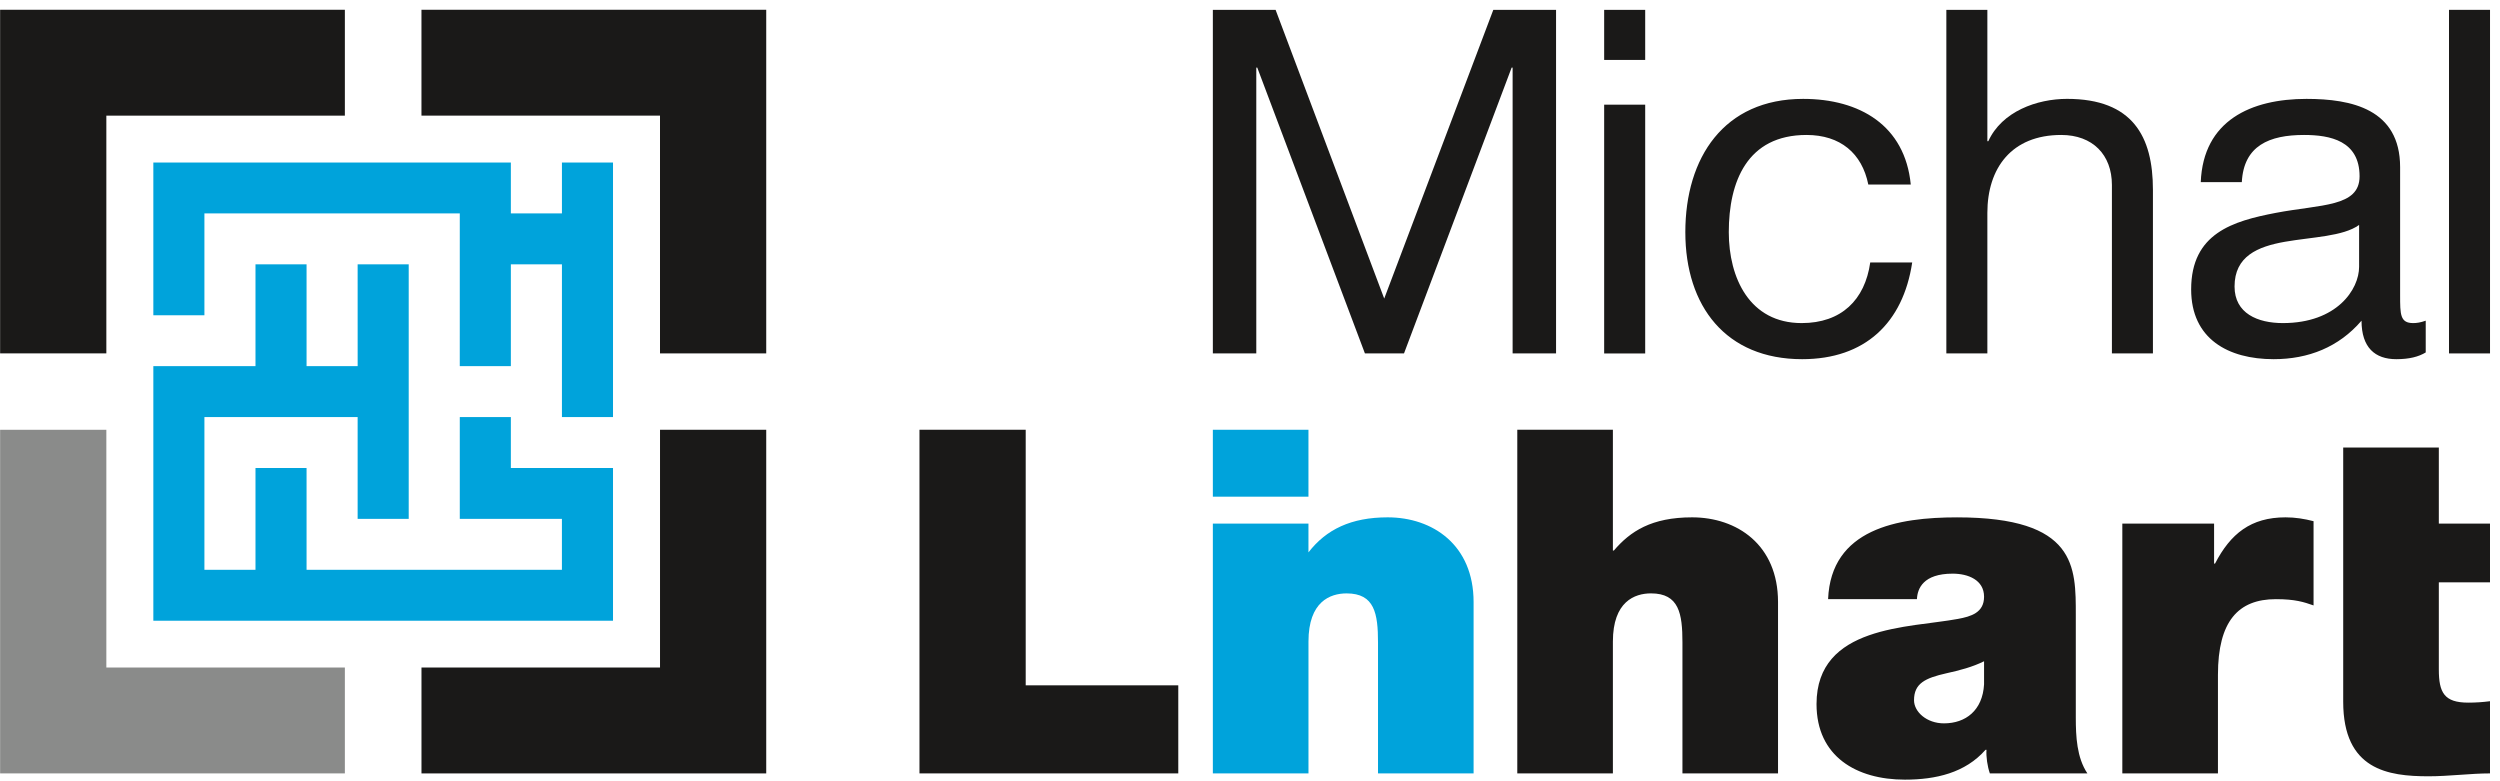
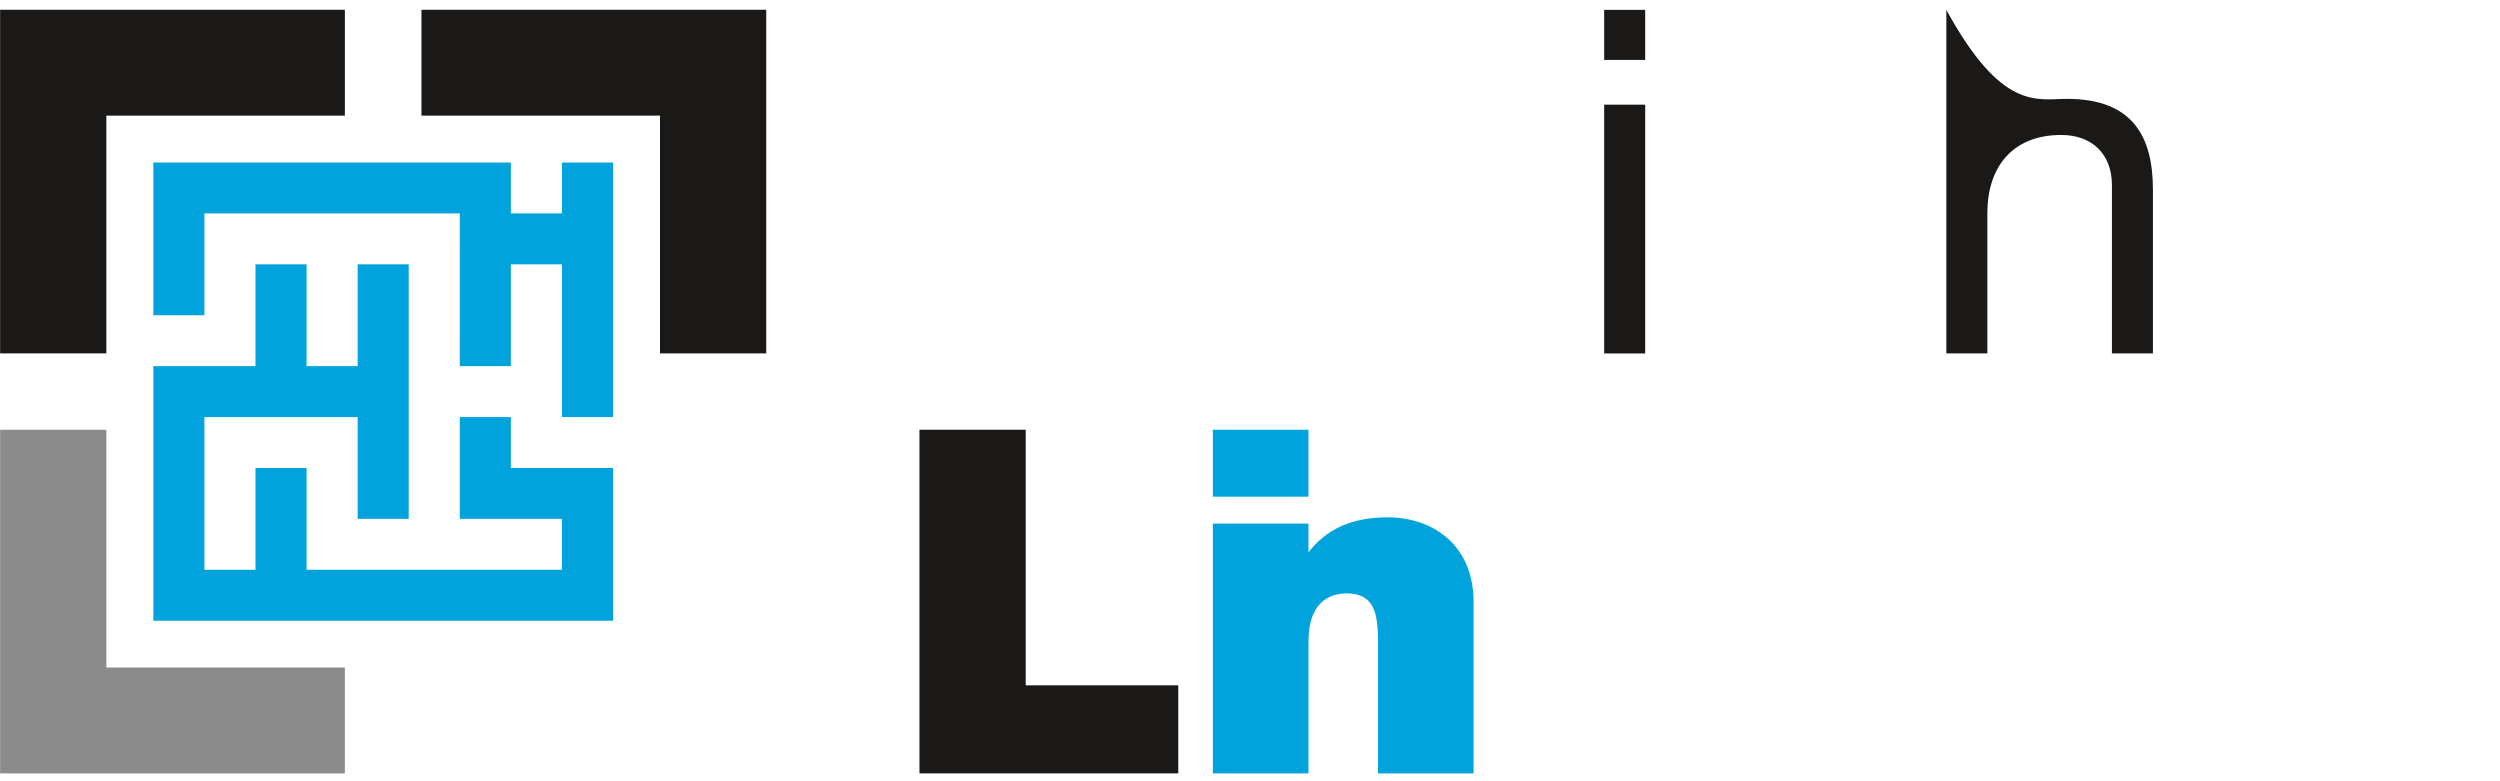
<svg xmlns="http://www.w3.org/2000/svg" width="128" height="40" viewBox="0 0 128 40">
  <g fill="none" fill-rule="evenodd">
    <g transform="translate(47.049)">
-       <path fill="#1A1918" d="M48.608 9.447C48.286 7.847 47.174 6.91 45.444 6.91 42.404 6.91 41.465 9.3 41.465 11.887 41.465 14.227 42.528 16.542 45.197 16.542 47.224 16.542 48.435 15.36 48.707 13.438L50.856 13.438C50.387 16.542 48.435 18.39 45.221 18.39 41.316 18.39 39.24 15.68 39.24 11.887 39.24 8.068 41.217 5.063 45.271 5.063 48.163 5.063 50.486 6.417 50.782 9.447L48.608 9.447zM77.148 18.045C76.778 18.267 76.307 18.39 75.641 18.39 74.553 18.39 73.861 17.798 73.861 16.419 72.699 17.773 71.142 18.39 69.362 18.39 67.04 18.39 65.138 17.355 65.138 14.817 65.138 11.936 67.287 11.32 69.462 10.901 71.784 10.457 73.761 10.606 73.761 9.028 73.761 7.206 72.255 6.91 70.919 6.91 69.14 6.91 67.83 7.453 67.732 9.324L65.63 9.324C65.754 6.171 68.201 5.063 71.044 5.063 73.342 5.063 75.837 5.58 75.837 8.561L75.837 15.114C75.837 16.099 75.837 16.542 76.506 16.542 76.679 16.542 76.875 16.517 77.148 16.419L77.148 18.045zM73.737 11.517C72.923 12.108 71.338 12.133 69.931 12.38 68.547 12.626 67.36 13.117 67.36 14.669 67.36 16.049 68.547 16.542 69.834 16.542 72.601 16.542 73.737 14.817 73.737 13.66L73.737 11.517z" />
-       <polygon fill="#1A1918" points="15.049 .505 18.262 .505 23.823 15.287 29.408 .505 32.621 .505 32.621 18.095 30.397 18.095 30.397 3.461 30.347 3.461 24.836 18.095 22.835 18.095 17.323 3.461 17.273 3.461 17.273 18.095 15.049 18.095" />
-       <path fill="#1A1918" d="M35.084 3.068L37.185 3.068 37.185.504 35.084.504 35.084 3.068zM35.084 18.096L37.185 18.096 37.185 5.358 35.084 5.358 35.084 18.096zM52.604.505L54.704.505 54.704 7.23 54.753 7.23C55.445 5.703 57.25 5.062 58.782 5.062 62.143 5.062 63.181 6.985 63.181 9.718L63.181 18.095 61.081 18.095 61.081 9.472C61.081 7.92 60.091 6.91 58.486 6.91 55.94 6.91 54.704 8.61 54.704 10.9L54.704 18.095 52.604 18.095 52.604.505z" />
-       <polygon fill="#1A1918" points="78.34 18.095 80.44 18.095 80.44 .504 78.34 .504" />
+       <path fill="#1A1918" d="M35.084 3.068L37.185 3.068 37.185.504 35.084.504 35.084 3.068zM35.084 18.096L37.185 18.096 37.185 5.358 35.084 5.358 35.084 18.096zM52.604.505C55.445 5.703 57.25 5.062 58.782 5.062 62.143 5.062 63.181 6.985 63.181 9.718L63.181 18.095 61.081 18.095 61.081 9.472C61.081 7.92 60.091 6.91 58.486 6.91 55.94 6.91 54.704 8.61 54.704 10.9L54.704 18.095 52.604 18.095 52.604.505z" />
      <polygon fill="#1A1918" points=".028 22.003 5.467 22.003 5.467 35.089 13.279 35.089 13.279 39.598 .028 39.598" />
-       <path fill="#1A1918" d="M30.636 22.003L35.531 22.003 35.531 28.189 35.58 28.189C36.421 27.202 37.509 26.488 39.586 26.488 41.885 26.488 43.986 27.893 43.986 30.825L43.986 39.598 39.092 39.598 39.092 32.895C39.092 31.416 38.919 30.381 37.483 30.381 36.645 30.381 35.531 30.8 35.531 32.847L35.531 39.598 30.636 39.598 30.636 22.003zM59.232 36.739C59.232 37.701 59.281 38.785 59.825 39.598L54.832 39.598C54.708 39.253 54.634 38.736 54.659 38.391L54.609 38.391C53.57 39.572 52.063 39.918 50.481 39.918 48.008 39.918 45.957 38.736 45.957 36.049 45.957 32.009 50.702 32.156 53.199 31.688 53.867 31.565 54.535 31.367 54.535 30.554 54.535 29.692 53.718 29.371 52.928 29.371 51.419 29.371 51.122 30.136 51.098 30.677L46.549 30.677C46.698 27.079 50.109 26.489 53.15 26.489 59.281 26.489 59.232 29.026 59.232 31.492L59.232 36.739zM54.535 33.856C53.942 34.152 53.274 34.325 52.607 34.472 51.519 34.718 50.949 34.99 50.949 35.852 50.949 36.443 51.593 37.036 52.483 37.036 53.596 37.036 54.461 36.37 54.535 35.038L54.535 33.856zM61.614 26.809L66.312 26.809 66.312 28.855 66.361 28.855C67.154 27.326 68.192 26.488 69.97 26.488 70.466 26.488 70.935 26.563 71.405 26.685L71.405 30.998C70.911 30.825 70.466 30.677 69.476 30.677 67.547 30.677 66.51 31.811 66.51 34.547L66.51 39.598 61.614 39.598 61.614 26.809zM77.819 26.809L80.439 26.809 80.439 29.815 77.819 29.815 77.819 34.275C77.819 35.458 78.091 35.975 79.326 35.975 79.697 35.975 80.068 35.951 80.439 35.902L80.439 39.598C79.449 39.598 78.338 39.746 77.299 39.746 75.223 39.746 72.923 39.425 72.923 35.926L72.923 29.815 72.923 26.809 72.923 22.915 77.819 22.915 77.819 26.809z" />
      <path fill="#00A3DB" d="M24,26.488 C22.129,26.488 20.852,27.106 19.944,28.282 L19.944,26.809 L15.049,26.809 L15.049,39.598 L19.945,39.598 L19.945,32.847 C19.945,30.8 21.056,30.382 21.898,30.382 C23.332,30.382 23.505,31.417 23.505,32.895 L23.505,39.598 L28.399,39.598 L28.399,30.825 C28.399,27.893 26.298,26.488 24,26.488" />
      <polygon fill="#00A3DB" points="15.049 25.43 19.944 25.43 19.944 22.004 15.049 22.004" />
    </g>
    <polygon fill="#8A8B8A" points="5.445 34.177 5.445 22.005 .006 22.005 .006 39.598 17.657 39.598 17.657 34.177" />
    <polygon fill="#1A1918" points="5.445 5.921 17.657 5.921 17.657 .5 .006 .5 .006 18.093 5.445 18.093" />
    <polygon fill="#1A1918" points="21.579 .5 21.579 5.92 33.792 5.92 33.792 18.094 39.231 18.094 39.231 .5" />
-     <polygon fill="#1A1918" points="33.793 22.004 33.793 34.177 21.58 34.177 21.58 39.599 39.231 39.599 39.231 22.004" />
    <polygon fill="#00A3DB" points="26.156 23.96 26.156 21.353 23.541 21.353 23.541 26.567 28.77 26.567 28.77 29.174 15.696 29.174 15.696 23.96 13.081 23.96 13.081 29.174 10.466 29.174 10.466 21.354 18.311 21.353 18.311 26.567 20.926 26.567 20.926 13.533 18.311 13.533 18.312 18.747 15.696 18.747 15.696 13.533 13.081 13.533 13.081 18.747 7.851 18.747 7.851 31.78 31.386 31.78 31.386 23.96" />
    <polygon fill="#00A3DB" points="28.771 8.32 28.771 10.927 26.156 10.927 26.156 8.32 7.851 8.32 7.851 16.14 10.466 16.14 10.466 10.927 23.541 10.927 23.54 18.747 26.156 18.747 26.156 13.534 28.771 13.534 28.771 21.353 31.386 21.353 31.386 8.32" />
  </g>
</svg>